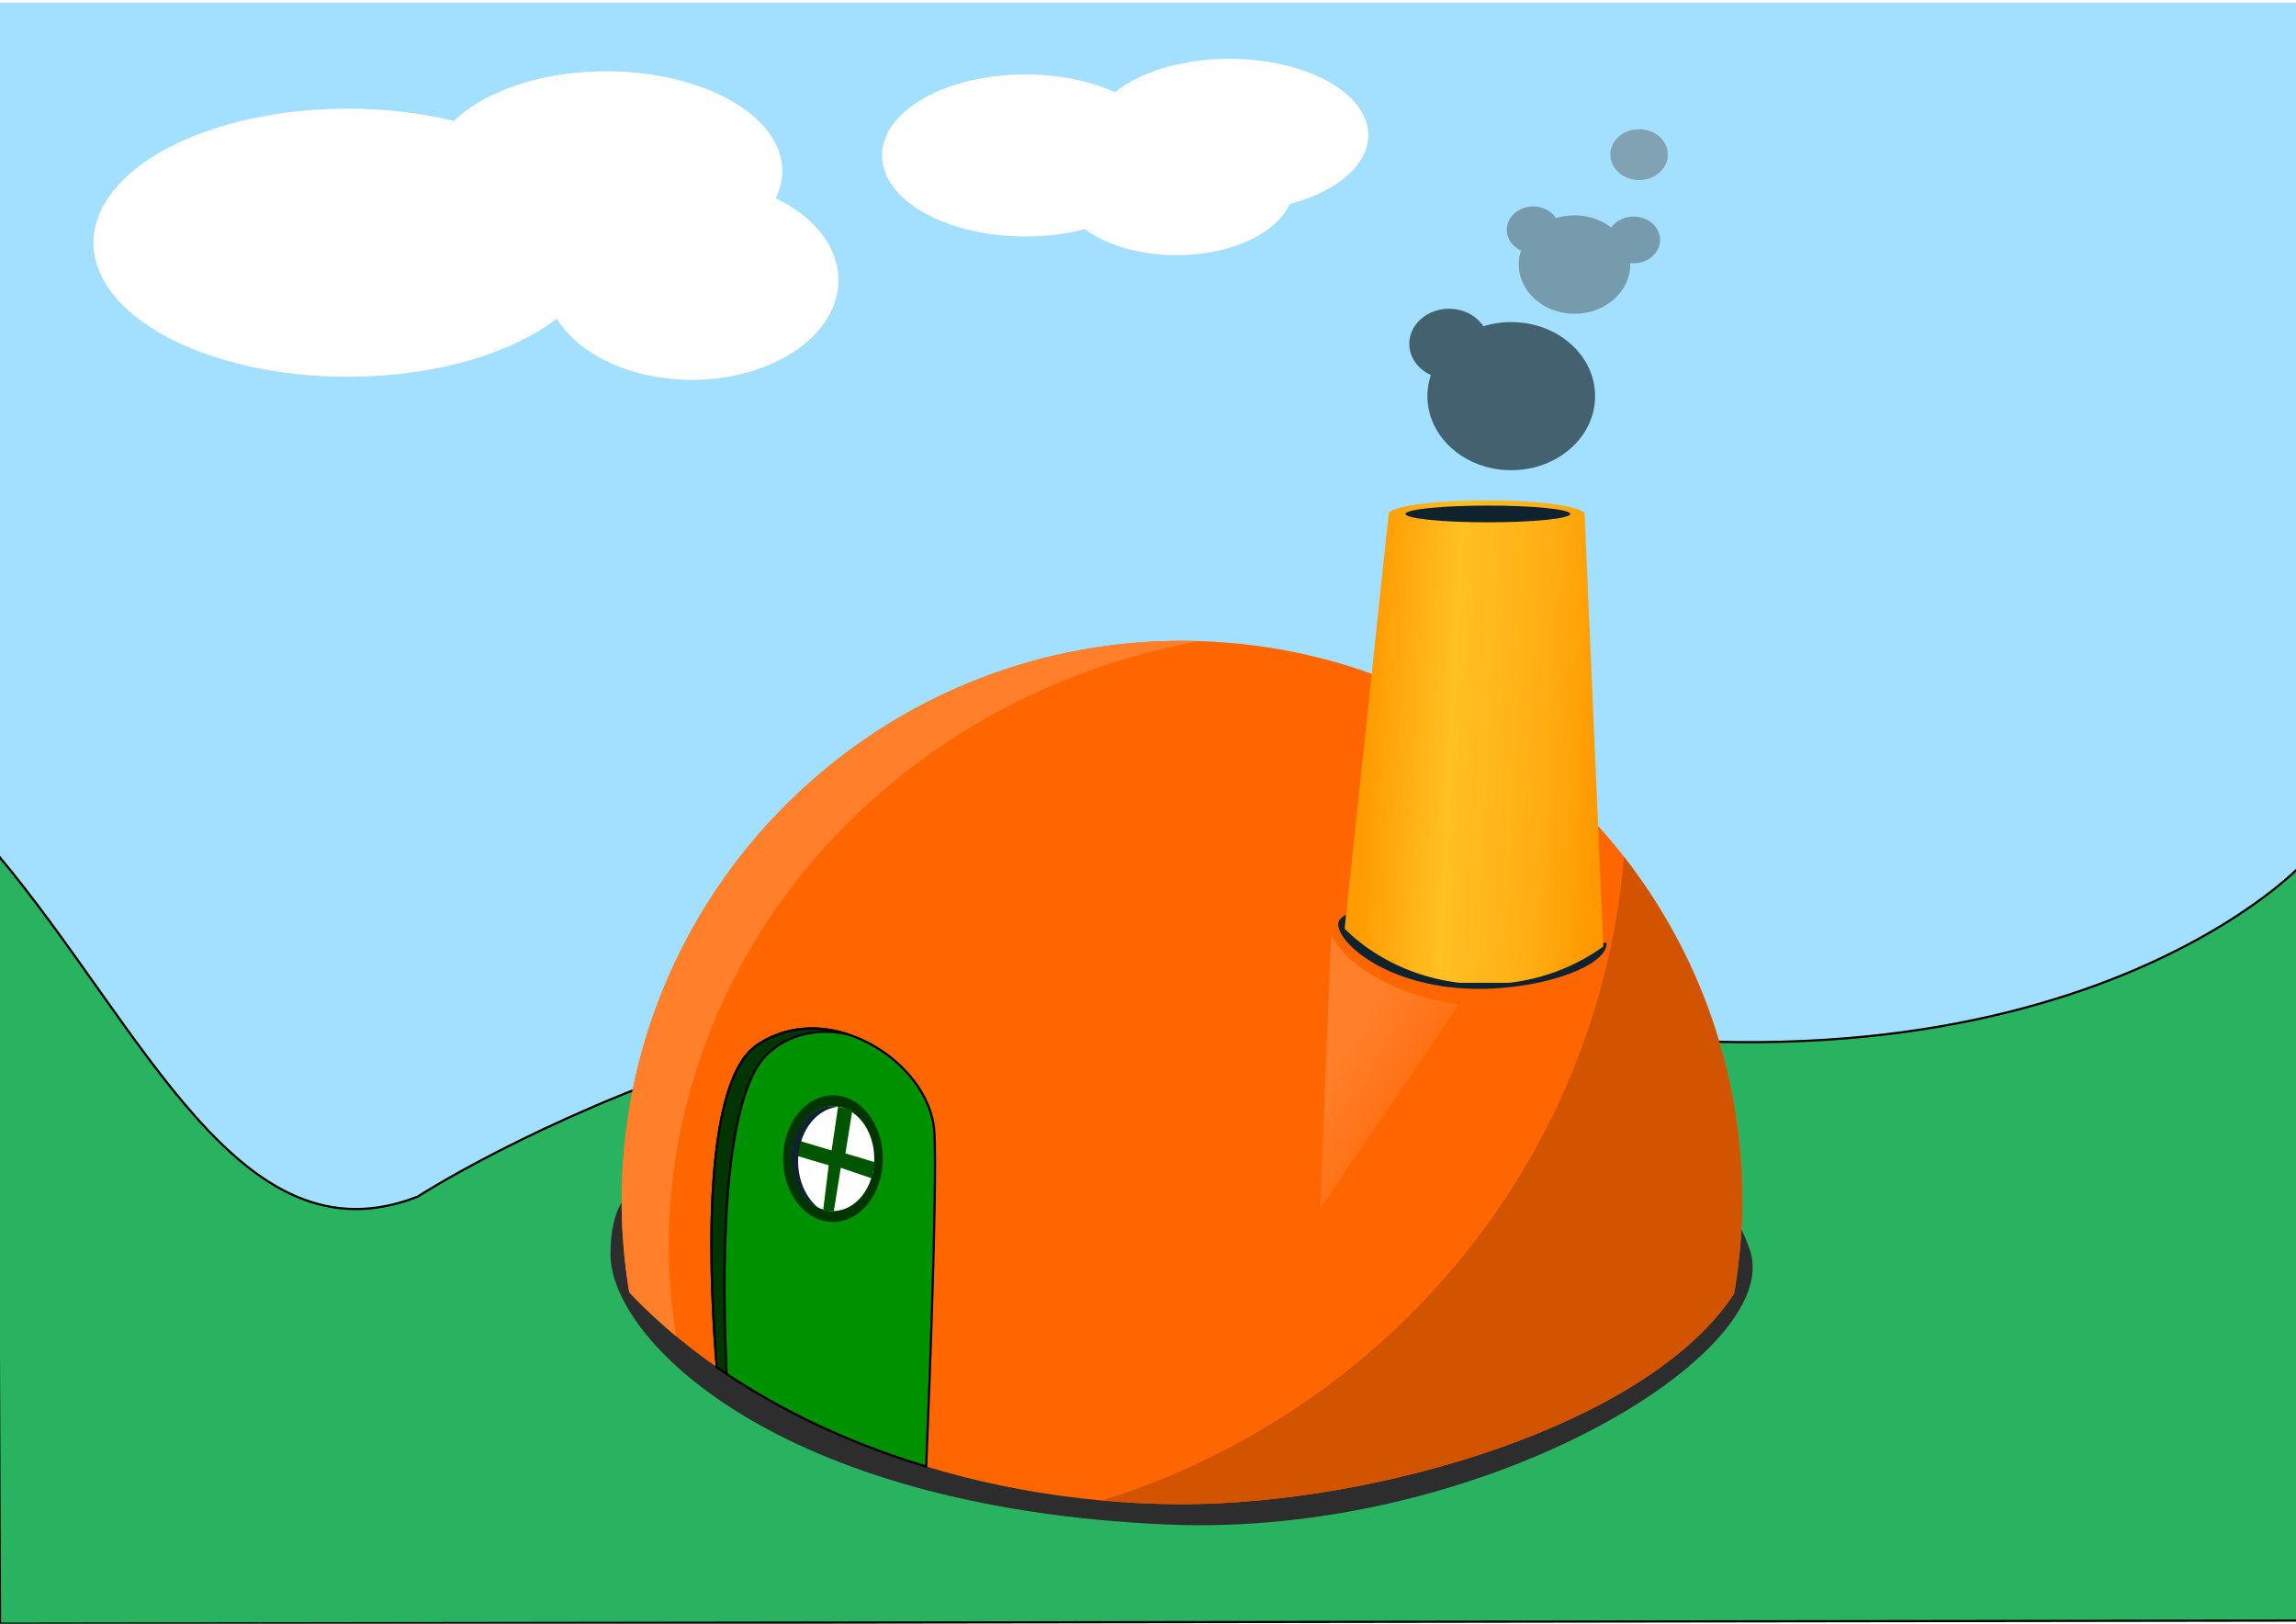
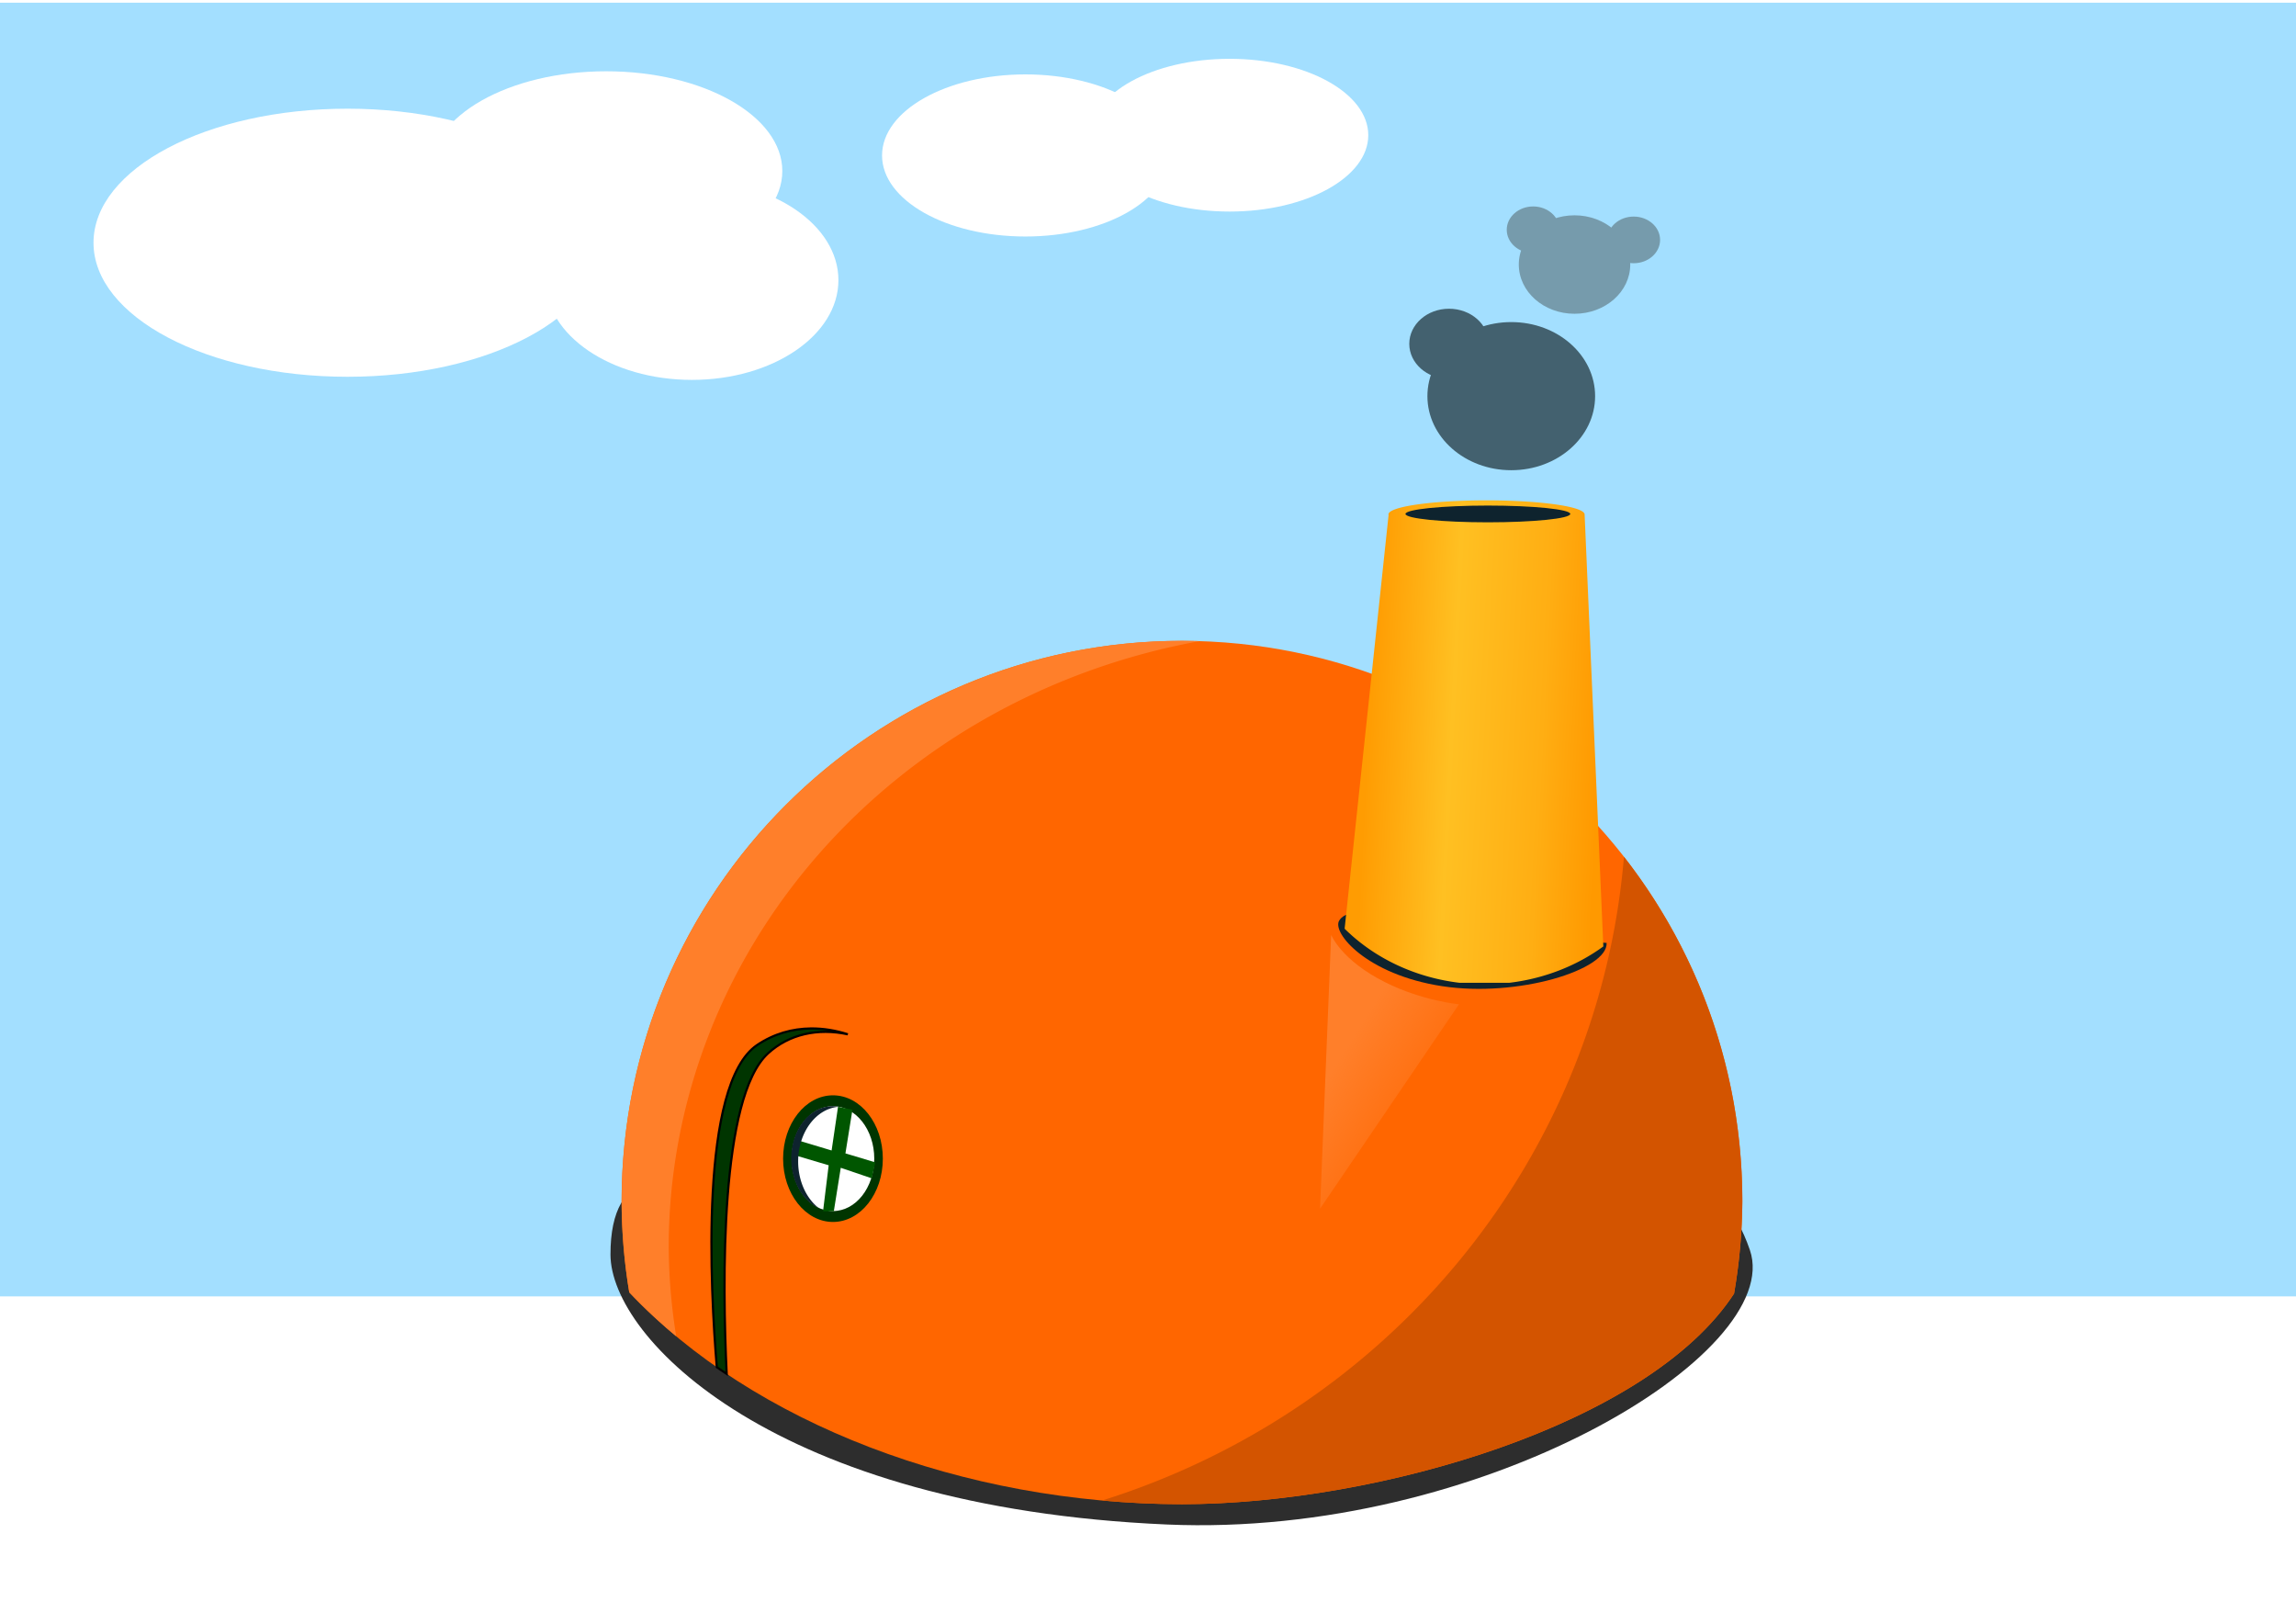
<svg xmlns="http://www.w3.org/2000/svg" xmlns:ns1="http://www.inkscape.org/namespaces/inkscape" xmlns:ns2="http://sodipodi.sourceforge.net/DTD/sodipodi-0.dtd" xmlns:xlink="http://www.w3.org/1999/xlink" width="297mm" height="210mm" viewBox="0 0 1052.362 744.094" id="svg2" version="1.1" ns1:version="0.91 r13725" ns2:docname="simple_hut_colorful_monsterbrain.svg">
  <title id="title4361">Simple Hut Colorful</title>
  <defs id="defs4">
    <linearGradient ns1:collect="always" id="linearGradient4192">
      <stop style="stop-color:#ff7f2a;stop-opacity:1;" offset="0" id="stop4194" />
      <stop style="stop-color:#ff7f2a;stop-opacity:0;" offset="1" id="stop4196" />
    </linearGradient>
    <linearGradient ns1:collect="always" id="linearGradient4191">
      <stop style="stop-color:#ff9c02;stop-opacity:1" offset="0" id="stop4193" />
      <stop id="stop4199" offset="0.358" style="stop-color:#ffc022;stop-opacity:1" />
      <stop style="stop-color:#ffae13;stop-opacity:1;" offset="0.749" id="stop4201" />
      <stop style="stop-color:#ff9900;stop-opacity:1" offset="1" id="stop4195" />
    </linearGradient>
    <linearGradient ns1:collect="always" xlink:href="#linearGradient4191" id="linearGradient4197" x1="627.143" y1="331.952" x2="733.571" y2="337.309" gradientUnits="userSpaceOnUse" />
    <filter ns1:collect="always" style="color-interpolation-filters:sRGB" id="filter4340" x="-0.006" width="1.013" y="-0.012" height="1.024">
      <feGaussianBlur ns1:collect="always" stdDeviation="1.471" id="feGaussianBlur4342" />
    </filter>
    <linearGradient ns1:collect="always" xlink:href="#linearGradient4192" id="linearGradient4198" x1="613.668" y1="793.763" x2="666.701" y2="827.098" gradientUnits="userSpaceOnUse" />
  </defs>
  <ns2:namedview id="base" pagecolor="#ffffff" bordercolor="#666666" borderopacity="1.0" ns1:pageopacity="0.0" ns1:pageshadow="2" ns1:zoom="0.24748738" ns1:cx="-39.730437" ns1:cy="-139.58785" ns1:document-units="px" ns1:current-layer="layer1" showgrid="false" ns1:window-width="1600" ns1:window-height="838" ns1:window-x="-8" ns1:window-y="-8" ns1:window-maximized="1" />
  <g ns1:label="Layer 1" ns1:groupmode="layer" id="layer1" transform="translate(0,-308.268)">
    <rect style="opacity:1;fill:#a3dfff;fill-opacity:1;stroke:none;stroke-width:2.8;stroke-miterlimit:4;stroke-dasharray:none;stroke-opacity:1" id="rect4347" width="1057.143" height="592.857" x="-2.857" y="309.505" />
-     <path style="fill:#29b260;fill-opacity:1;fill-rule:evenodd;stroke:#000000;stroke-width:1px;stroke-linecap:butt;stroke-linejoin:miter;stroke-opacity:1" d="M -1.429,699.505 0,1052.362 l 1052.857,-1.429 1.429,-345.714 c 0,0 -117.143,124.286 -398.571,64.286 C 406.994,716.478 191.429,856.648 191.429,856.648 109.95,888.557 65.841,779.604 -1.429,699.505 Z" id="path4345" ns1:connector-curvature="0" ns2:nodetypes="ccccscc" />
    <path style="opacity:1;fill:#2d2d2d;fill-opacity:1;stroke:none;stroke-width:2.8;stroke-miterlimit:4;stroke-dasharray:none;stroke-opacity:1;filter:url(#filter4340)" d="M 802.061,881.141 C 818.224,928.527 678.88,1013.157 534.876,1006.905 355.056,999.099 279.812,921.456 279.812,883.162 c -6e-5,-81.731 106.732,-1.515 257.084,-1.515 150.352,0 238.781,-77.86 265.165,-0.505 z" id="path4258" ns1:connector-curvature="0" ns2:nodetypes="sssss" />
    <path style="opacity:1;fill:#ff6600;fill-opacity:1;stroke:none;stroke-width:2.8;stroke-miterlimit:4;stroke-dasharray:none;stroke-opacity:1" d="m 541.754,601.951 c -141.848,6.2e-4 -256.839,114.991 -256.84,256.84 0.03,13.976 1.2,27.927 3.5,41.713 56.59,59.989 152.856,96.938 253.34,97.093 90.174,-0.117 214.075,-36.659 253.043,-96.52 2.431,-13.966 3.702,-28.109 3.799,-42.285 C 798.595,716.941 683.603,601.95 541.754,601.951 Z" id="path4164" ns1:connector-curvature="0" ns2:nodetypes="scccccs" />
    <path transform="matrix(0.988,0.152,-0.06,0.998,0,0)" style="opacity:1;fill:#0e232e;fill-opacity:1;stroke:none;stroke-width:2.8;stroke-miterlimit:4;stroke-dasharray:none;stroke-opacity:1" d="m 783.139,622.573 c 1.415,12.174 -39.441,31.215 -74.478,31.215 -35.037,0 -52.109,-16.592 -49.071,-22.615 4.352,-8.628 24.9,-5.472 59.936,-5.472 35.037,0 63.613,-3.128 63.613,-3.128 z" id="path4207" ns1:connector-curvature="0" ns2:nodetypes="sssss" />
    <path style="opacity:1;fill:url(#linearGradient4197);fill-opacity:1;stroke:none;stroke-width:2.8;stroke-miterlimit:4;stroke-dasharray:none;stroke-opacity:1" d="M 681.348 229.295 A 44.952 6.44 0 0 0 636.396 235.734 A 44.952 6.44 0 0 0 636.453 235.963 L 616.307 425.604 C 630.033 439.191 648.707 447.975 668.998 450.389 L 691.734 450.389 C 707.56 448.509 722.494 442.741 734.877 433.727 L 726.291 235.422 L 726.223 235.422 A 44.952 6.44 0 0 0 681.348 229.295 z " id="rect4180" transform="translate(0,308.268)" />
    <ellipse style="opacity:1;fill:#0e232e;fill-opacity:1;stroke:none;stroke-width:2.8;stroke-miterlimit:4;stroke-dasharray:none;stroke-opacity:1" id="path4210" cx="681.964" cy="543.791" rx="37.768" ry="3.839" />
-     <path style="fill:#009100;fill-rule:evenodd;stroke:#000000;stroke-width:1px;stroke-linecap:butt;stroke-linejoin:miter;stroke-opacity:1" d="M 371.635 471.311 C 363.154 471.399 354.683 473.721 346.988 478.93 C 320.437 496.903 325.597 591.132 328.543 626.539 C 356.348 645.896 389.03 661.342 424.51 672.07 C 426.024 635.306 429.512 545.095 428.305 519.336 C 427.145 494.587 399.339 471.023 371.635 471.311 z " id="path4217" transform="translate(0,308.268)" />
    <path style="fill:#003500;fill-rule:evenodd;stroke:#000000;stroke-width:1px;stroke-linecap:butt;stroke-linejoin:miter;stroke-opacity:1;fill-opacity:1" d="M 371.635 471.311 C 363.154 471.399 354.683 473.721 346.988 478.93 C 320.437 496.903 325.597 591.132 328.543 626.539 C 330.039 627.581 331.55 628.61 333.074 629.629 C 331.089 587.983 329.925 502.941 352.039 482.717 C 361.68 473.9 374.886 471.039 388.605 473.996 C 383.102 472.214 377.367 471.251 371.635 471.311 z " transform="translate(0,308.268)" id="path4212" />
    <ellipse style="opacity:1;fill:#003500;fill-opacity:1;stroke:none;stroke-width:2.8;stroke-miterlimit:4;stroke-dasharray:none;stroke-opacity:1" id="path4227" cx="381.786" cy="839.237" rx="22.857" ry="29.018" />
    <ellipse ry="24.03" rx="18.929" cy="839.237" cx="381.786" id="ellipse4229" style="opacity:1;fill:#ffffff;fill-opacity:1;stroke:none;stroke-width:2.8;stroke-miterlimit:4;stroke-dasharray:none;stroke-opacity:1" />
    <path style="fill:#005600;fill-opacity:1;fill-rule:evenodd;stroke:none;stroke-width:1px;stroke-linecap:butt;stroke-linejoin:miter;stroke-opacity:1" d="m 366.607,831.112 14.558,4.382 2.942,-20.007 6.607,1.339 -3.214,20 13.661,4.107 -1.607,7.321 -14.196,-4.821 -3.172,19.871 -4.944,0.014 2.58,-21.045 -15.357,-4.554 c 0,0 -0.536,-1.964 -0.179,-3.929 0.357,-1.964 2.321,-2.679 2.321,-2.679 z" id="path4238" ns1:connector-curvature="0" ns2:nodetypes="ccccccccccccsc" />
    <path style="opacity:1;fill:#0e232e;fill-opacity:1;stroke:none;stroke-width:2.8;stroke-miterlimit:4;stroke-dasharray:none;stroke-opacity:1" d="m 381.562,815.207 a 18.929,24.03 0 0 0 -18.928,24.029 18.929,24.03 0 0 0 12.551,22.594 19.773,25.102 0 0 1 -9.357,-21.299 19.773,25.102 0 0 1 18.467,-25.043 18.929,24.03 0 0 0 -2.732,-0.281 z" id="ellipse4233" ns1:connector-curvature="0" />
    <ellipse ry="33.944" rx="38.432" cy="489.81" cx="692.681" id="ellipse4242" style="opacity:1;fill:#43616f;fill-opacity:1;stroke:none;stroke-width:2.8;stroke-miterlimit:4;stroke-dasharray:none;stroke-opacity:1" />
    <ellipse style="opacity:1;fill:#43616f;fill-opacity:1;stroke:none;stroke-width:2.8;stroke-miterlimit:4;stroke-dasharray:none;stroke-opacity:1" id="ellipse4244" cx="664.149" cy="465.837" rx="18.213" ry="16.086" />
    <ellipse style="opacity:1;fill:#769bac;fill-opacity:1;stroke:none;stroke-width:2.8;stroke-miterlimit:4;stroke-dasharray:none;stroke-opacity:1" id="ellipse4250" cx="721.677" cy="429.498" rx="25.541" ry="22.558" />
    <ellipse ry="10.69" rx="12.104" cy="413.566" cx="702.716" id="ellipse4252" style="opacity:1;fill:#769bac;fill-opacity:1;stroke:none;stroke-width:2.8;stroke-miterlimit:4;stroke-dasharray:none;stroke-opacity:1" />
    <ellipse style="opacity:1;fill:#769bac;fill-opacity:1;stroke:none;stroke-width:2.8;stroke-miterlimit:4;stroke-dasharray:none;stroke-opacity:1" id="ellipse4254" cx="748.788" cy="418.209" rx="12.104" ry="10.69" />
-     <ellipse ry="11.637" rx="13.175" cy="379.118" cx="751.279" id="ellipse4256" style="opacity:1;fill:#80a2b2;fill-opacity:1;stroke:none;stroke-width:2.8;stroke-miterlimit:4;stroke-dasharray:none;stroke-opacity:1" />
    <ellipse style="opacity:1;fill:#ffffff;fill-opacity:1;stroke:none;stroke-width:2.8;stroke-miterlimit:4;stroke-dasharray:none;stroke-opacity:1" id="path4349" cx="159.286" cy="419.505" rx="116.429" ry="61.429" />
    <ellipse style="opacity:1;fill:#ffffff;fill-opacity:1;stroke:none;stroke-width:2.8;stroke-miterlimit:4;stroke-dasharray:none;stroke-opacity:1" id="path4351" cx="277.857" cy="386.648" rx="80.714" ry="45.714" />
    <ellipse style="opacity:1;fill:#ffffff;fill-opacity:1;stroke:none;stroke-width:2.8;stroke-miterlimit:4;stroke-dasharray:none;stroke-opacity:1" id="path4353" cx="317.143" cy="436.648" rx="67.143" ry="45.714" />
    <ellipse style="opacity:1;fill:#ffffff;fill-opacity:1;stroke:none;stroke-width:2.8;stroke-miterlimit:4;stroke-dasharray:none;stroke-opacity:1" id="path4355" cx="470" cy="379.505" rx="65.714" ry="37.143" />
-     <ellipse style="opacity:1;fill:#ffffff;fill-opacity:1;stroke:none;stroke-width:2.8;stroke-miterlimit:4;stroke-dasharray:none;stroke-opacity:1" id="path4357" cx="539.286" cy="393.791" rx="53.571" ry="31.429" />
    <ellipse style="opacity:1;fill:#ffffff;fill-opacity:1;stroke:none;stroke-width:2.8;stroke-miterlimit:4;stroke-dasharray:none;stroke-opacity:1" id="path4359" cx="563.571" cy="370.219" rx="63.571" ry="35" />
    <path style="opacity:1;fill:#d35400;fill-opacity:1;stroke:none;stroke-width:2.8;stroke-miterlimit:4;stroke-dasharray:none;stroke-opacity:1" d="M 744.328 392.625 A 345.714 338.571 0 0 1 505.125 687.641 C 517.229 688.736 529.459 689.309 541.754 689.328 C 631.928 689.211 755.828 652.67 794.797 592.809 C 797.228 578.843 798.499 564.699 798.596 550.523 C 798.595 490.984 778.329 436.183 744.328 392.625 z " id="path4169" transform="translate(0,308.268)" />
    <path style="opacity:1;fill:#ff7f2a;fill-opacity:1;stroke:none;stroke-width:2.8;stroke-miterlimit:4;stroke-dasharray:none;stroke-opacity:1" d="M 541.754 293.684 C 399.905 293.684 284.915 408.675 284.914 550.523 C 284.944 564.5 286.114 578.45 288.414 592.236 C 295.057 599.278 302.253 605.998 309.932 612.383 A 300.008 282.986 0 0 1 306.494 571.49 A 300.008 282.986 0 0 1 549.834 293.822 C 547.15 293.739 544.459 293.684 541.754 293.684 z " transform="translate(0,308.268)" id="path4186" />
    <path style="fill:url(#linearGradient4198);fill-opacity:1;fill-rule:evenodd;stroke:none;stroke-width:1px;stroke-linecap:butt;stroke-linejoin:miter;stroke-opacity:1" d="m 610.132,736.69 -5.087,125.492 63.676,-93.672 c 0,0 -16.668,-1.515 -33.84,-10.102 -20.147,-10.074 -24.749,-21.718 -24.749,-21.718 z" id="path4189" ns1:connector-curvature="0" ns2:nodetypes="cccsc" />
  </g>
</svg>